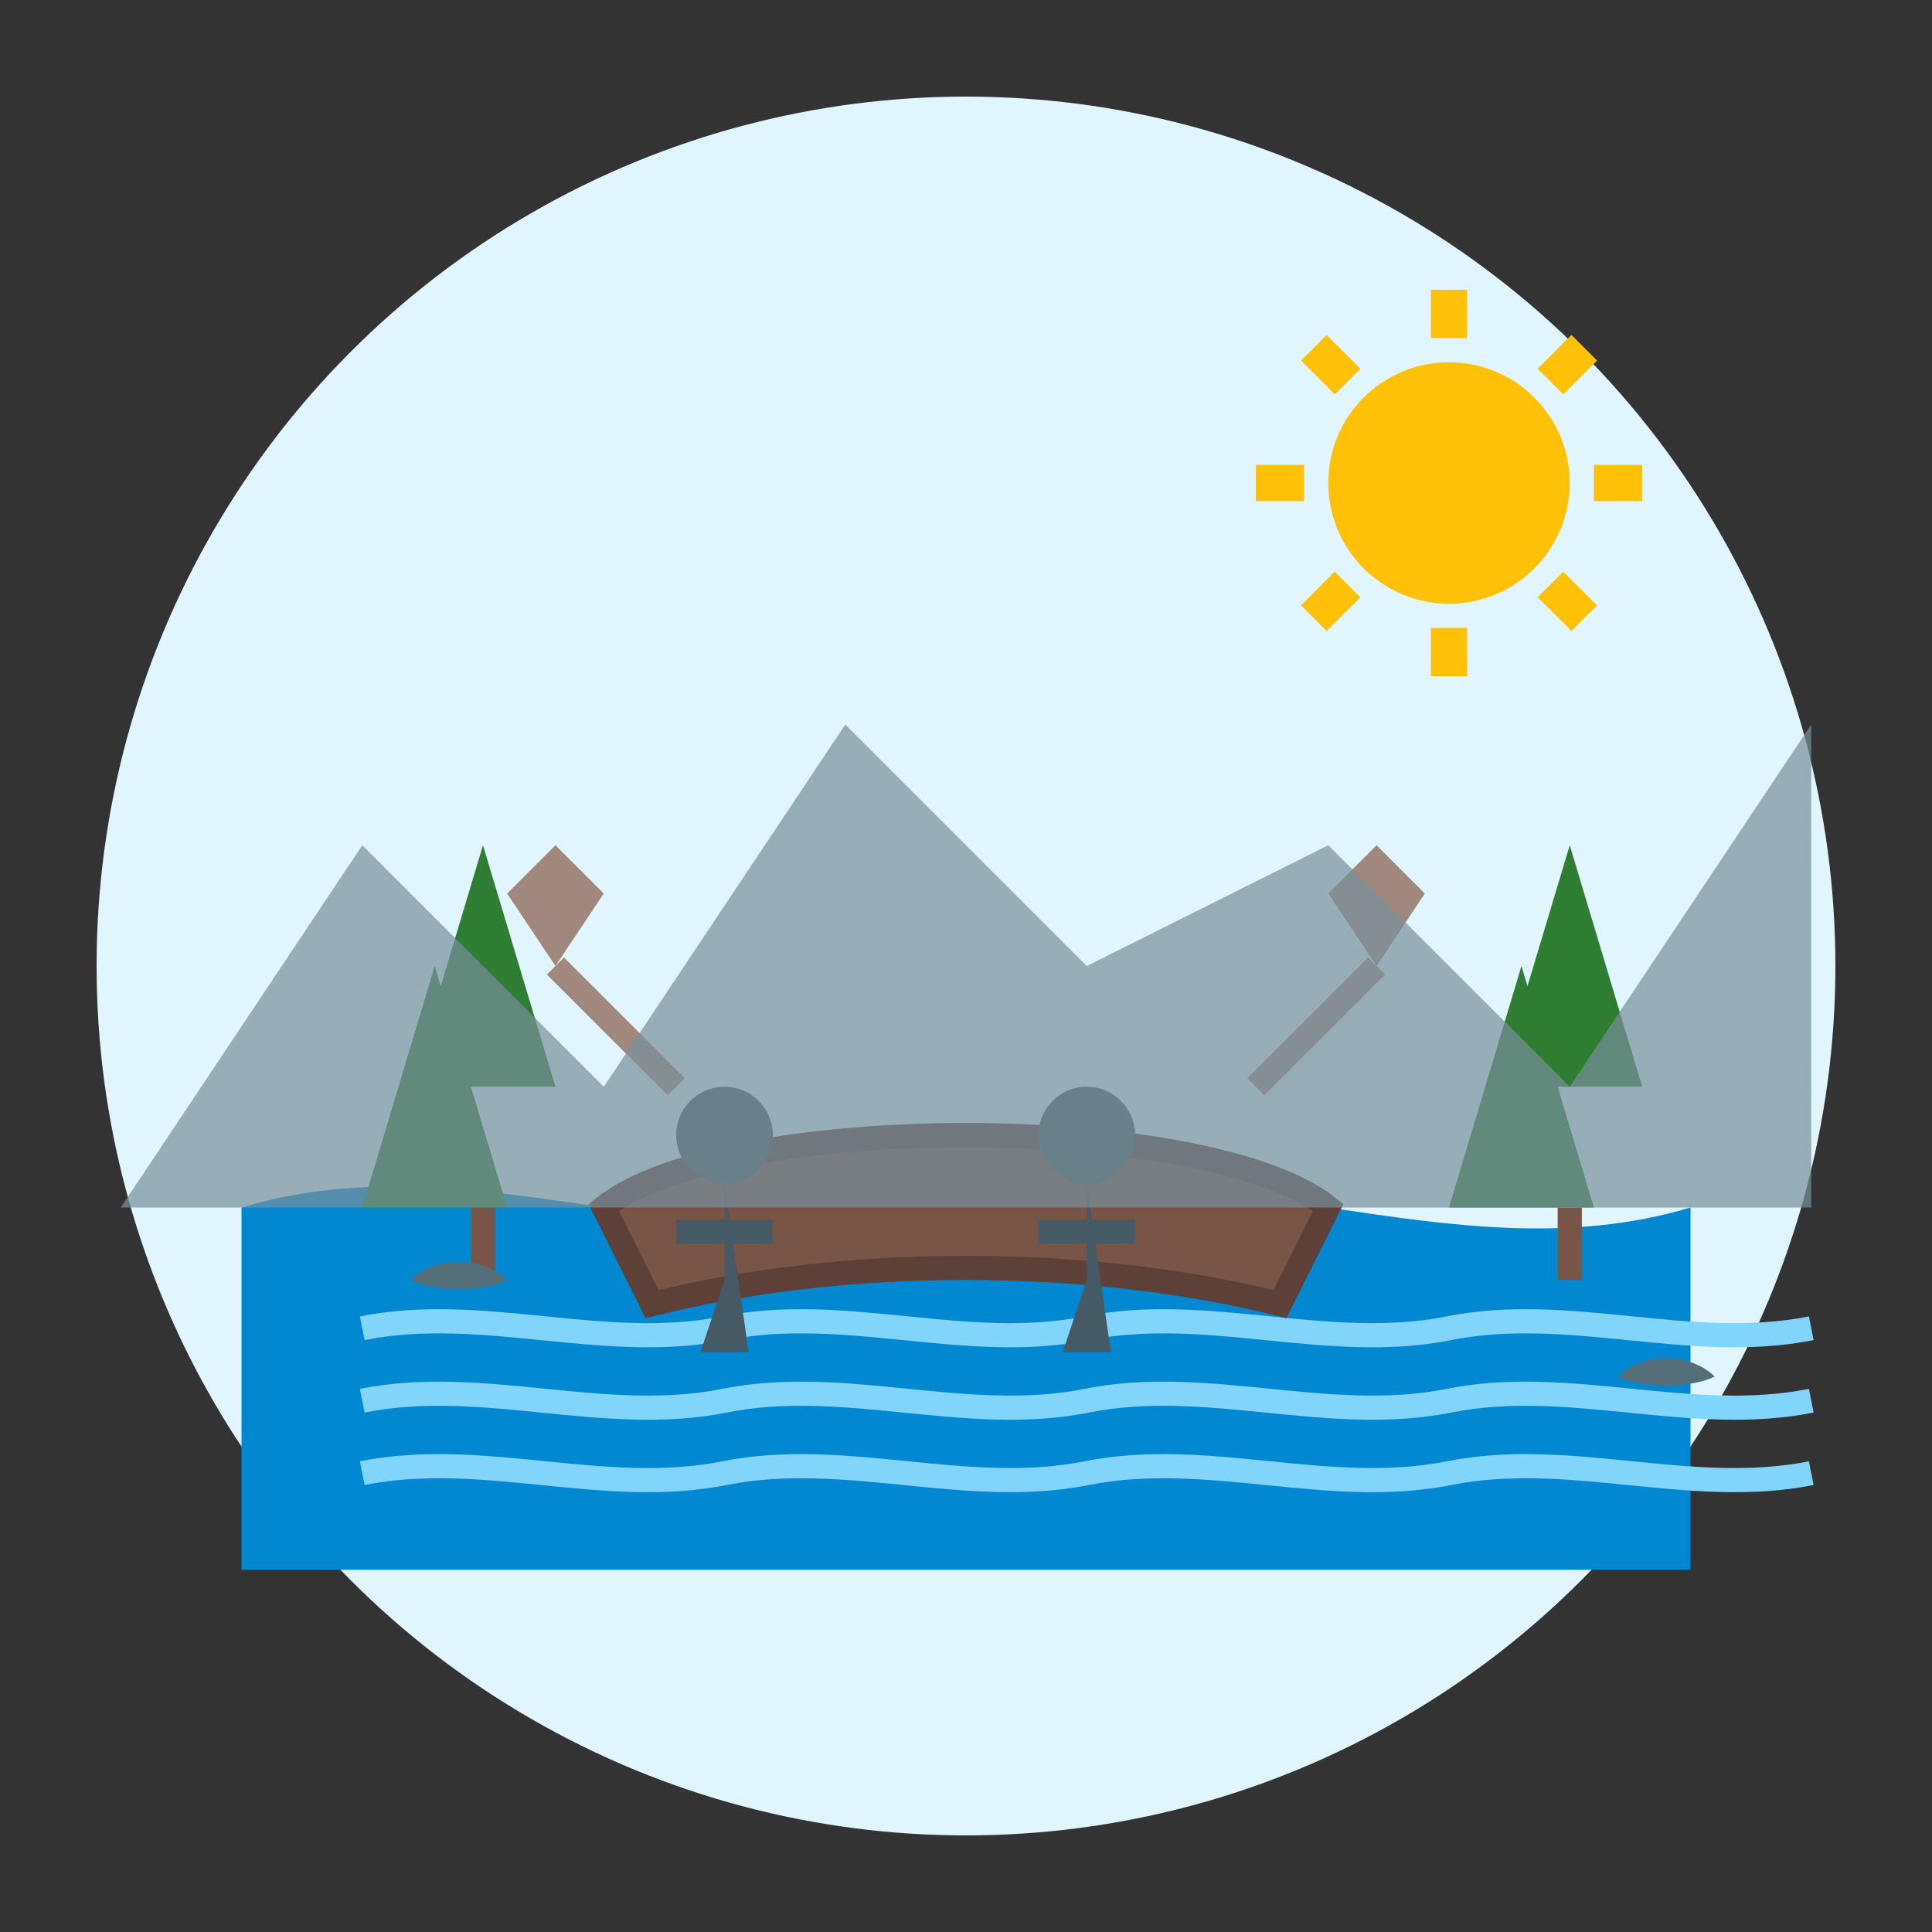
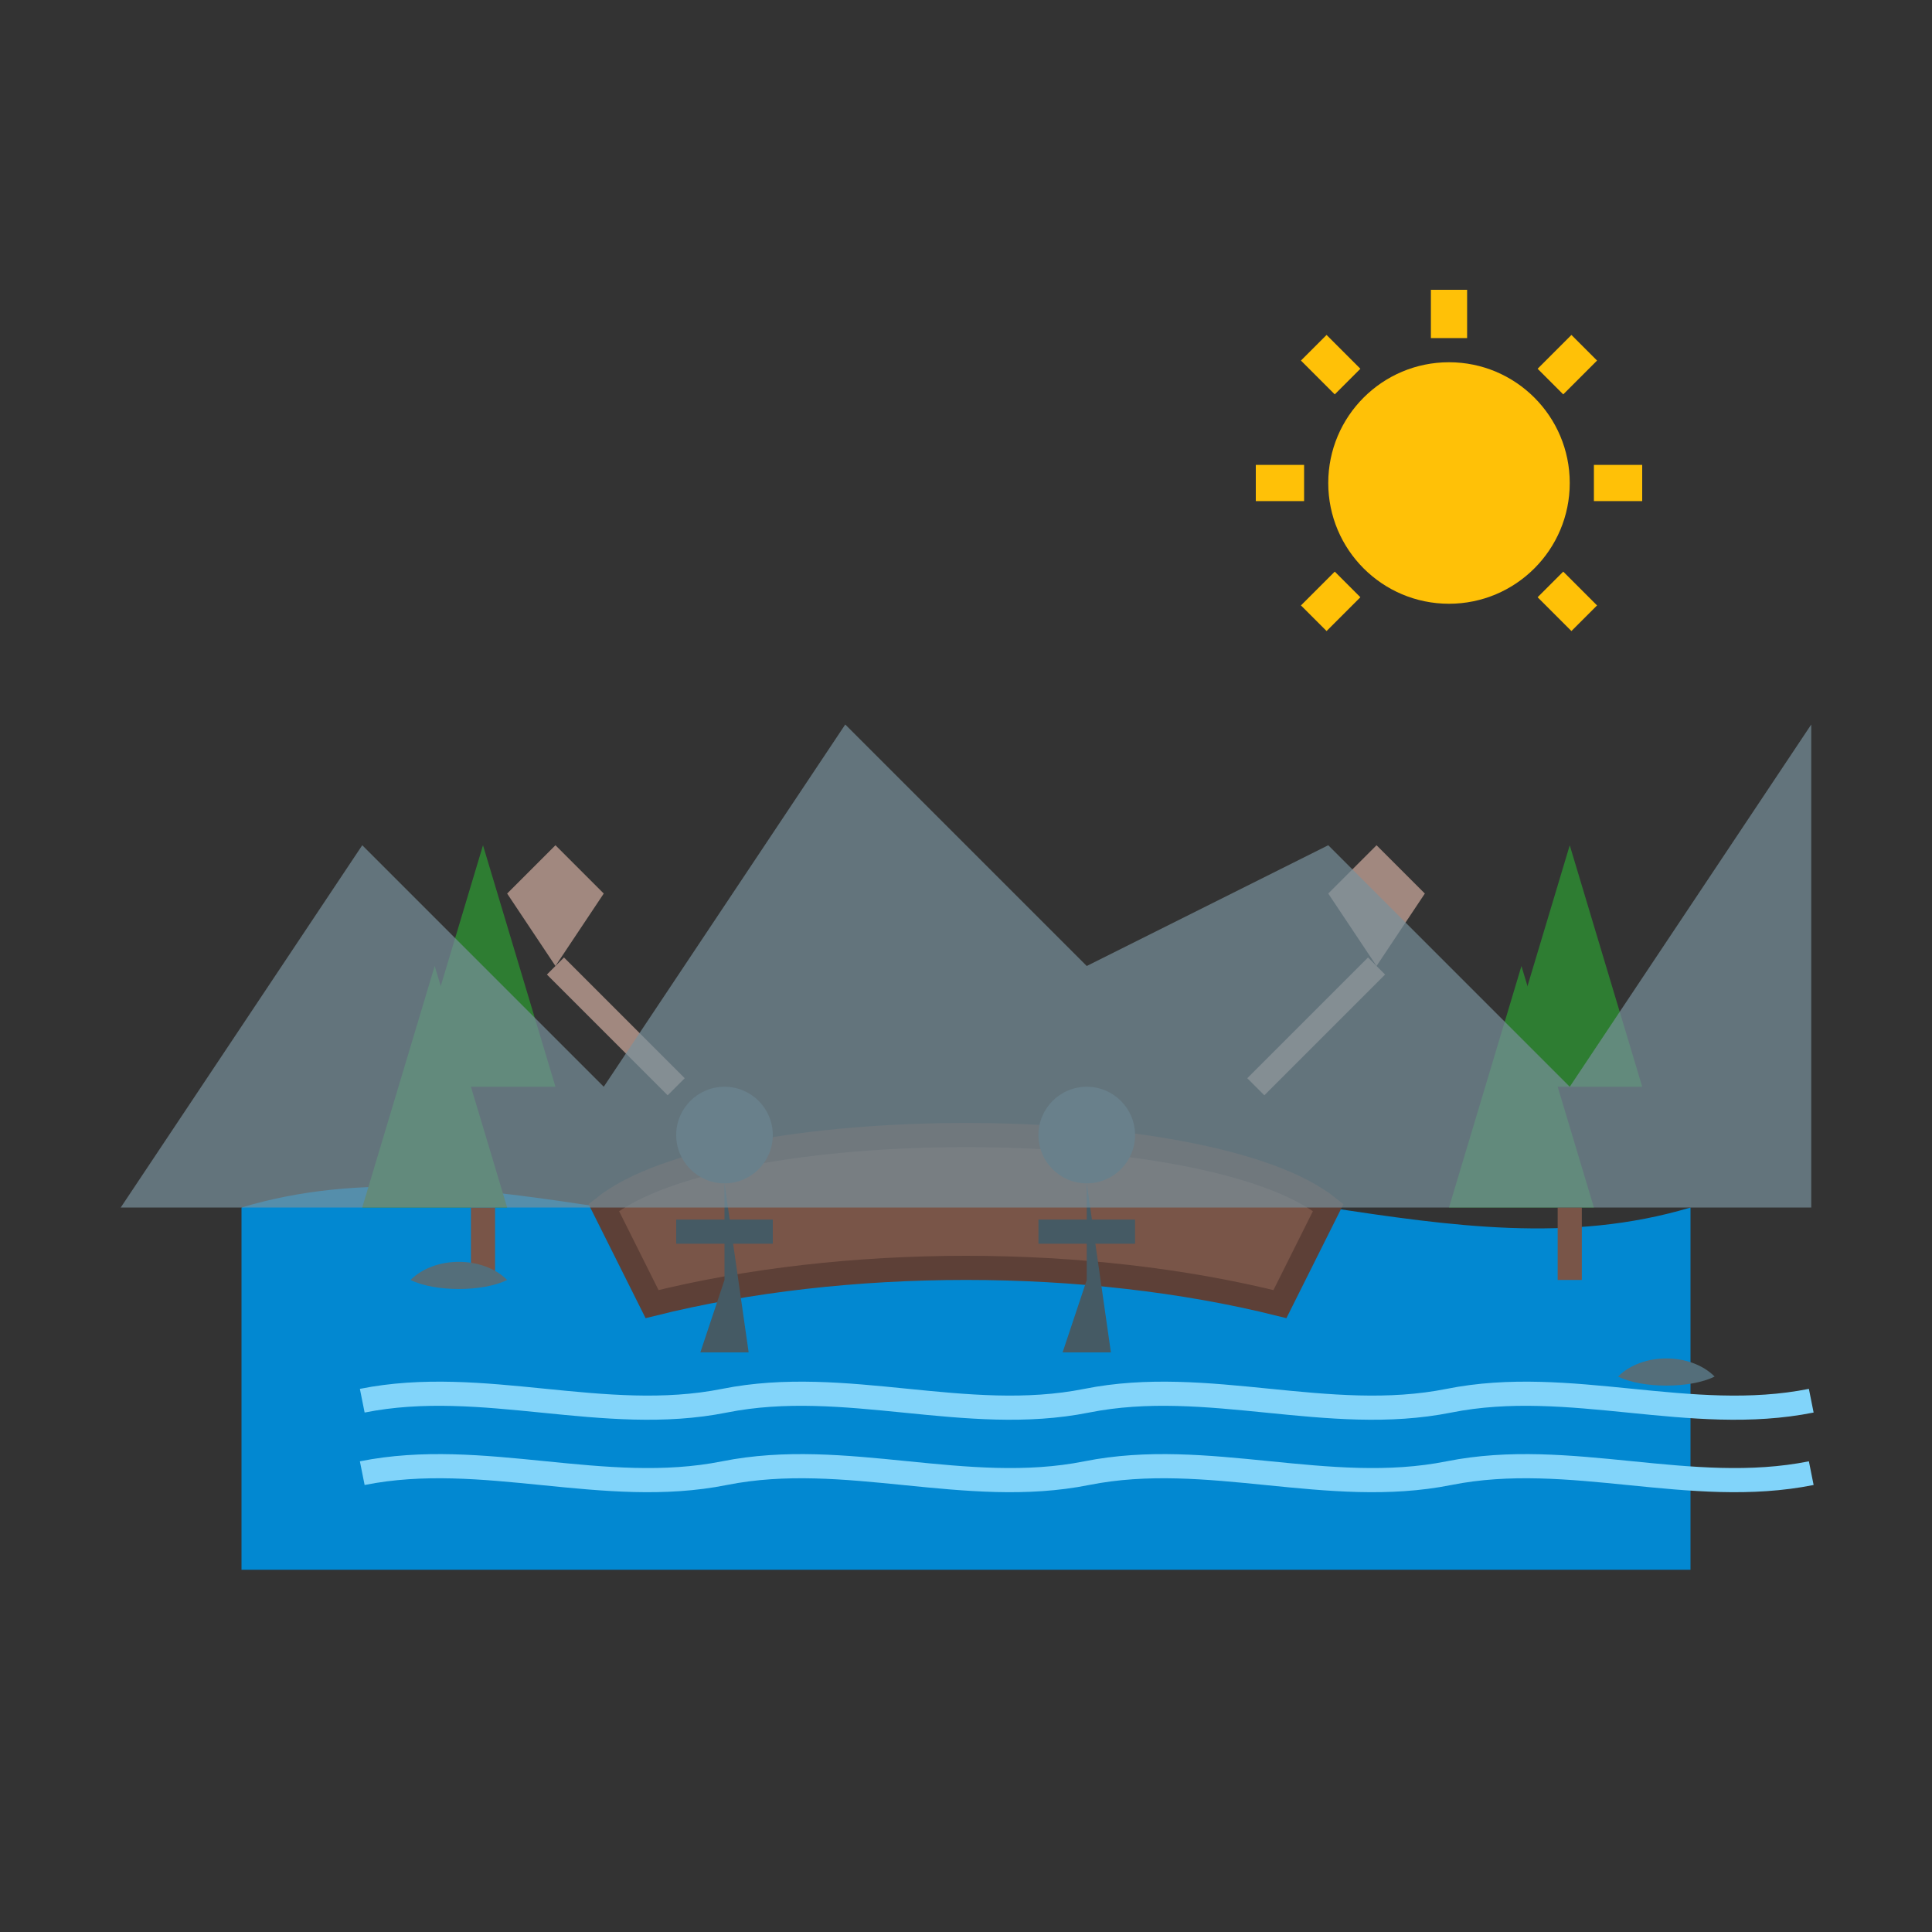
<svg xmlns="http://www.w3.org/2000/svg" width="80" height="80" viewBox="0 0 80 80">
  <rect x="0" y="0" width="80" height="80" fill="#333333" stroke="none" />
-   <circle cx="40" cy="40" r="36" fill="#E1F5FE" />
  <path d="M10,50 C20,47 30,53 40,50 C50,47 60,53 70,50 L70,65 L10,65 Z" fill="#0288D1" />
-   <path d="M15,55 C20,54 25,56 30,55 C35,54 40,56 45,55 C50,54 55,56 60,55 C65,54 70,56 75,55" stroke="#81D4FA" stroke-width="1" fill="none" />
  <path d="M15,58 C20,57 25,59 30,58 C35,57 40,59 45,58 C50,57 55,59 60,58 C65,57 70,59 75,58" stroke="#81D4FA" stroke-width="1" fill="none" />
  <path d="M15,61 C20,60 25,62 30,61 C35,60 40,62 45,61 C50,60 55,62 60,61 C65,60 70,62 75,61" stroke="#81D4FA" stroke-width="1" fill="none" />
  <path d="M25,50 C30,46 50,46 55,50 L53,54 C45,52 35,52 27,54 Z" fill="#795548" />
  <path d="M25,50 C30,46 50,46 55,50 L53,54 C45,52 35,52 27,54 Z" fill="none" stroke="#5D4037" stroke-width="1" />
  <g transform="translate(35, 47)">
    <circle cx="-5" cy="0" r="2" fill="#455A64" />
    <path d="M-5,2 L-5,6 L-6,9 L-4,9 Z" fill="#455A64" />
    <line x1="-7" y1="4" x2="-3" y2="4" stroke="#455A64" stroke-width="1" />
  </g>
  <g transform="translate(45, 47)">
    <circle cx="0" cy="0" r="2" fill="#455A64" />
    <path d="M0,2 L0,6 L-1,9 L1,9 Z" fill="#455A64" />
    <line x1="-2" y1="4" x2="2" y2="4" stroke="#455A64" stroke-width="1" />
  </g>
  <g transform="translate(28, 45)">
    <line x1="0" y1="0" x2="-5" y2="-5" stroke="#A1887F" stroke-width="1" />
    <path d="M-5,-5 L-7,-8 L-5,-10 L-3,-8 Z" fill="#A1887F" />
  </g>
  <g transform="translate(52, 45)">
    <line x1="0" y1="0" x2="5" y2="-5" stroke="#A1887F" stroke-width="1" />
    <path d="M5,-5 L7,-8 L5,-10 L3,-8 Z" fill="#A1887F" />
  </g>
  <g>
    <path d="M15,50 L18,40 L21,50 Z" fill="#2E7D32" />
    <path d="M17,45 L20,35 L23,45 Z" fill="#2E7D32" />
    <rect x="19.5" y="50" width="1" height="3" fill="#795548" />
    <path d="M60,50 L63,40 L66,50 Z" fill="#2E7D32" />
    <path d="M62,45 L65,35 L68,45 Z" fill="#2E7D32" />
    <rect x="64.5" y="50" width="1" height="3" fill="#795548" />
  </g>
  <g transform="translate(40, 30)">
    <path d="M-35,20 L-25,5 L-15,15 L-5,0 L5,10 L15,5 L25,15 L35,0 L35,20 Z" fill="#78909C" opacity="0.7" />
  </g>
  <g transform="translate(60, 20)">
    <circle cx="0" cy="0" r="5" fill="#FFC107" />
    <line x1="0" y1="-8" x2="0" y2="-6" stroke="#FFC107" stroke-width="1.5" />
-     <line x1="0" y1="8" x2="0" y2="6" stroke="#FFC107" stroke-width="1.5" />
    <line x1="-8" y1="0" x2="-6" y2="0" stroke="#FFC107" stroke-width="1.5" />
    <line x1="8" y1="0" x2="6" y2="0" stroke="#FFC107" stroke-width="1.5" />
    <line x1="-5.6" y1="-5.6" x2="-4.2" y2="-4.2" stroke="#FFC107" stroke-width="1.5" />
    <line x1="5.6" y1="5.6" x2="4.2" y2="4.2" stroke="#FFC107" stroke-width="1.5" />
    <line x1="-5.6" y1="5.6" x2="-4.2" y2="4.2" stroke="#FFC107" stroke-width="1.5" />
    <line x1="5.6" y1="-5.6" x2="4.2" y2="-4.2" stroke="#FFC107" stroke-width="1.5" />
  </g>
  <g transform="translate(17, 53)">
    <path d="M0,0 C1,-1 3,-1 4,0 C3,0.5 1,0.5 0,0 Z" fill="#546E7A" />
  </g>
  <g transform="translate(67, 57)">
    <path d="M0,0 C1,-1 3,-1 4,0 C3,0.5 1,0.5 0,0 Z" fill="#546E7A" />
  </g>
</svg>